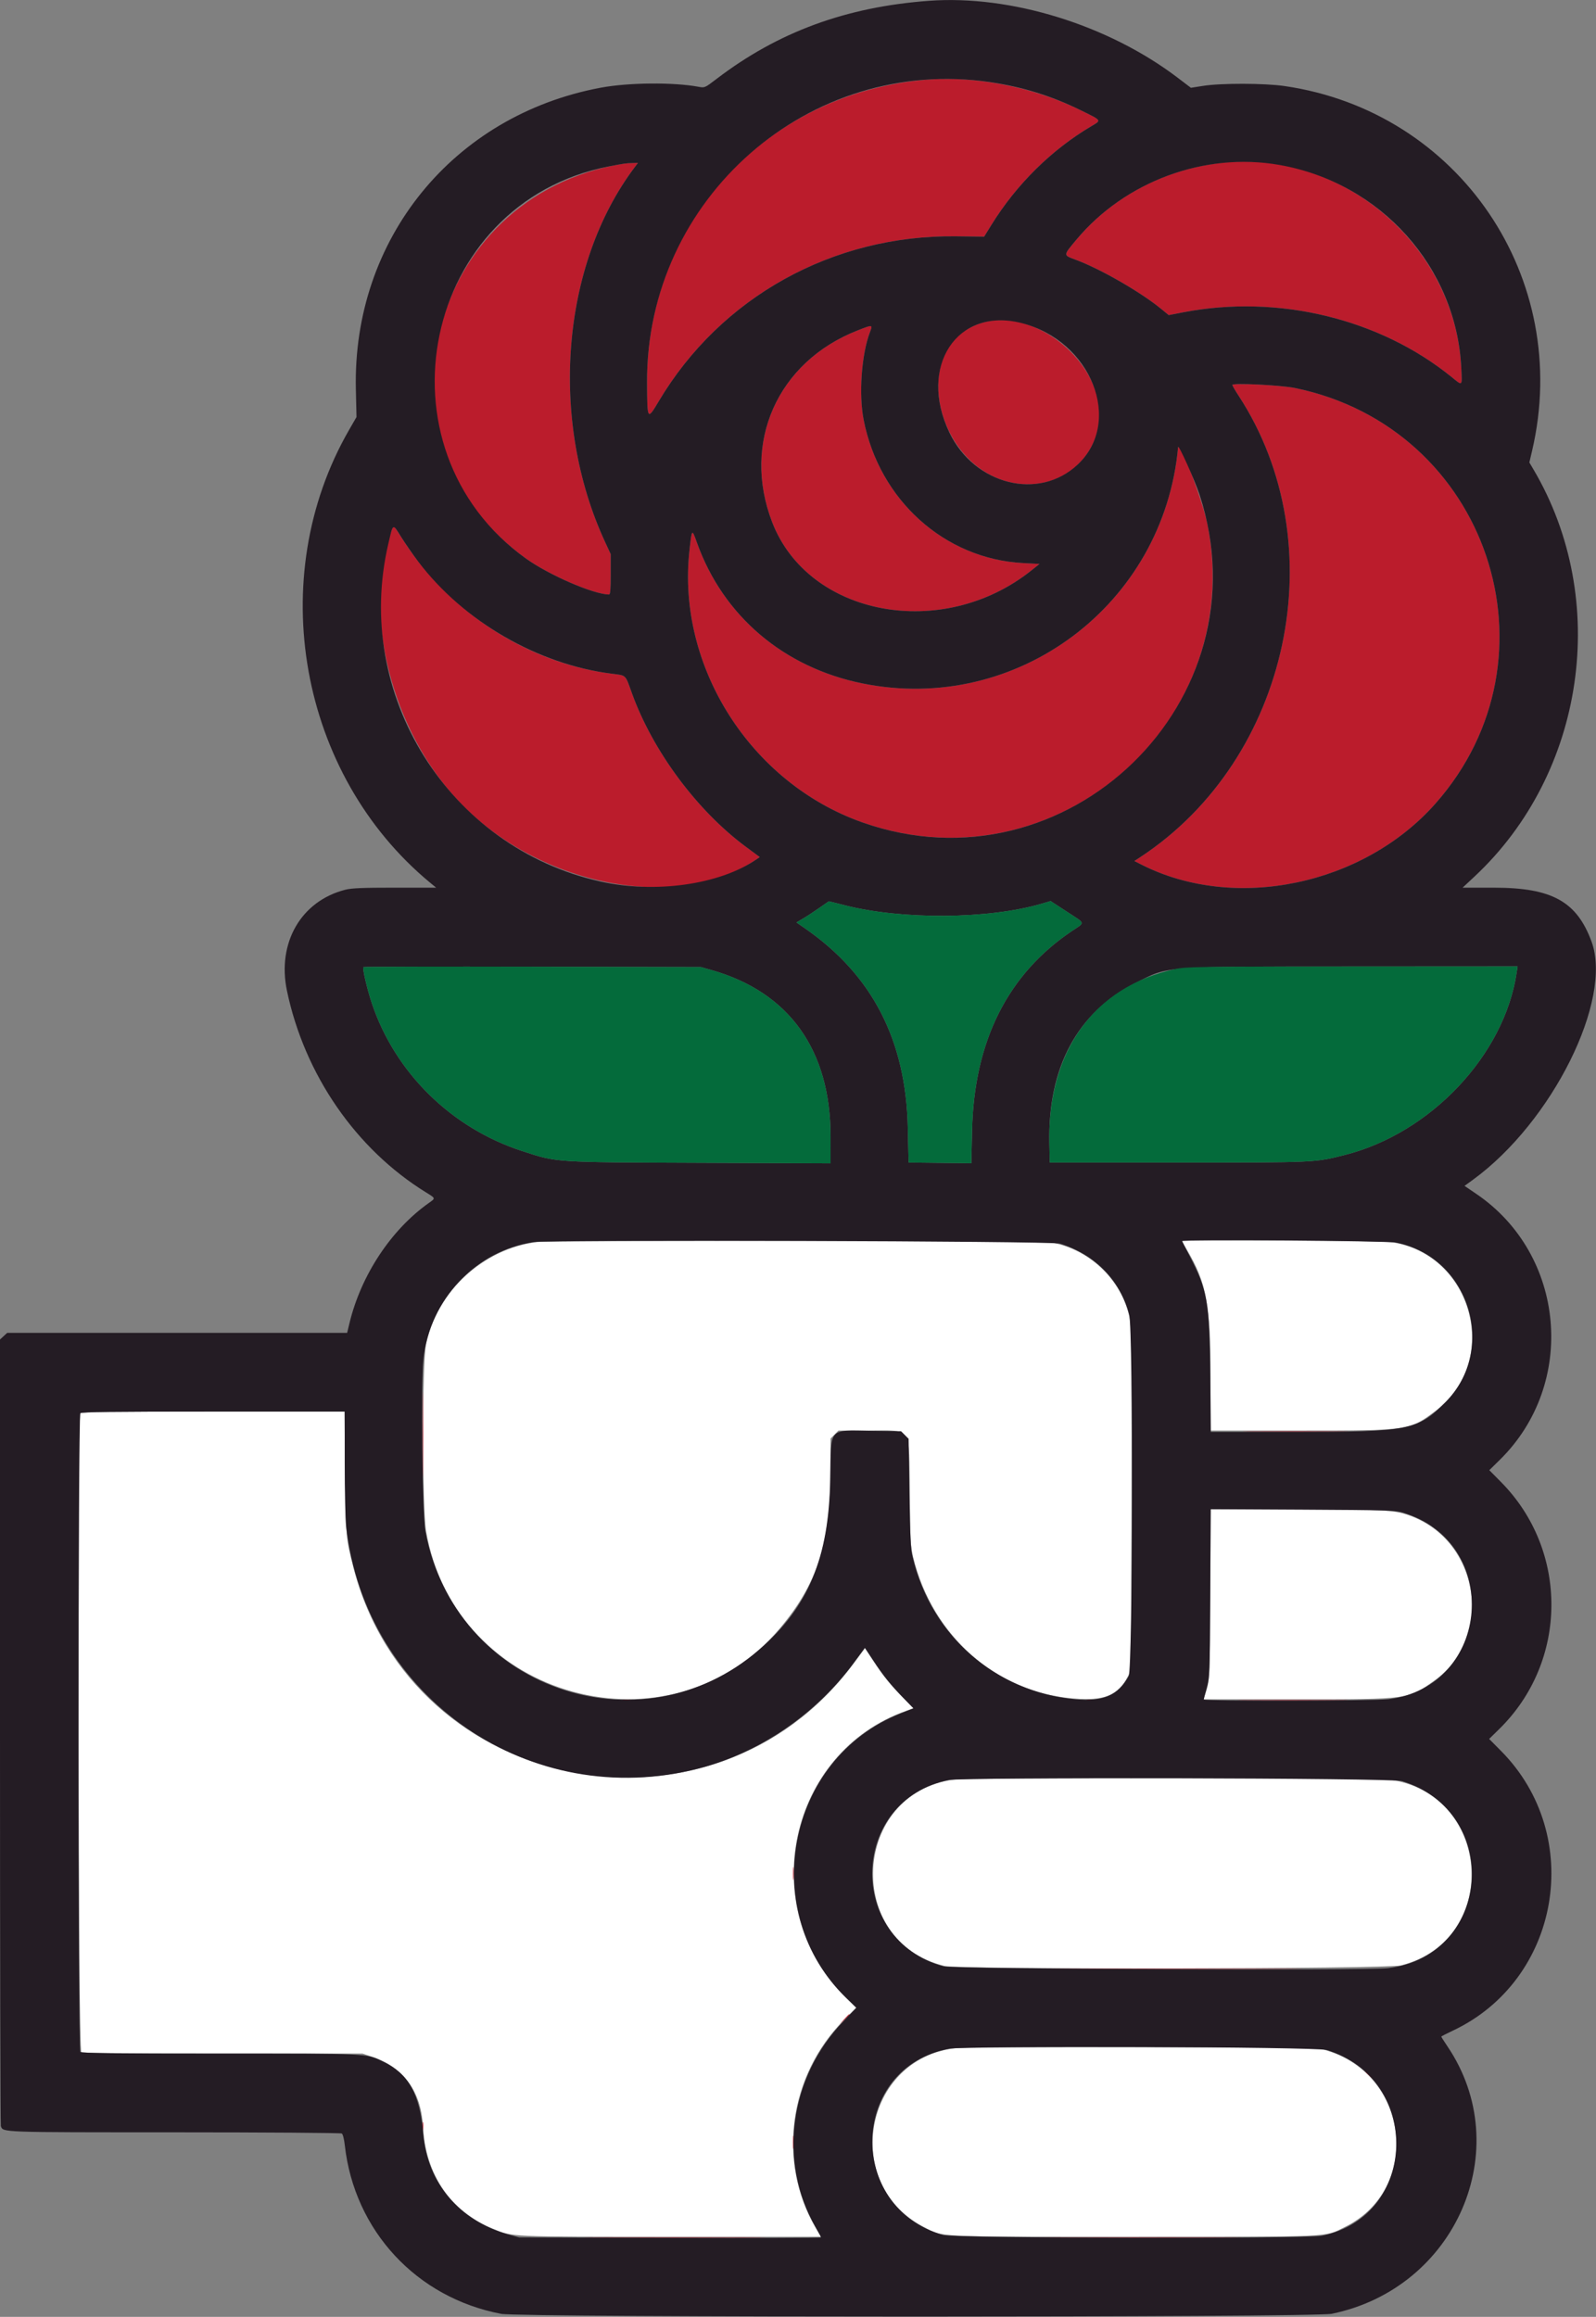
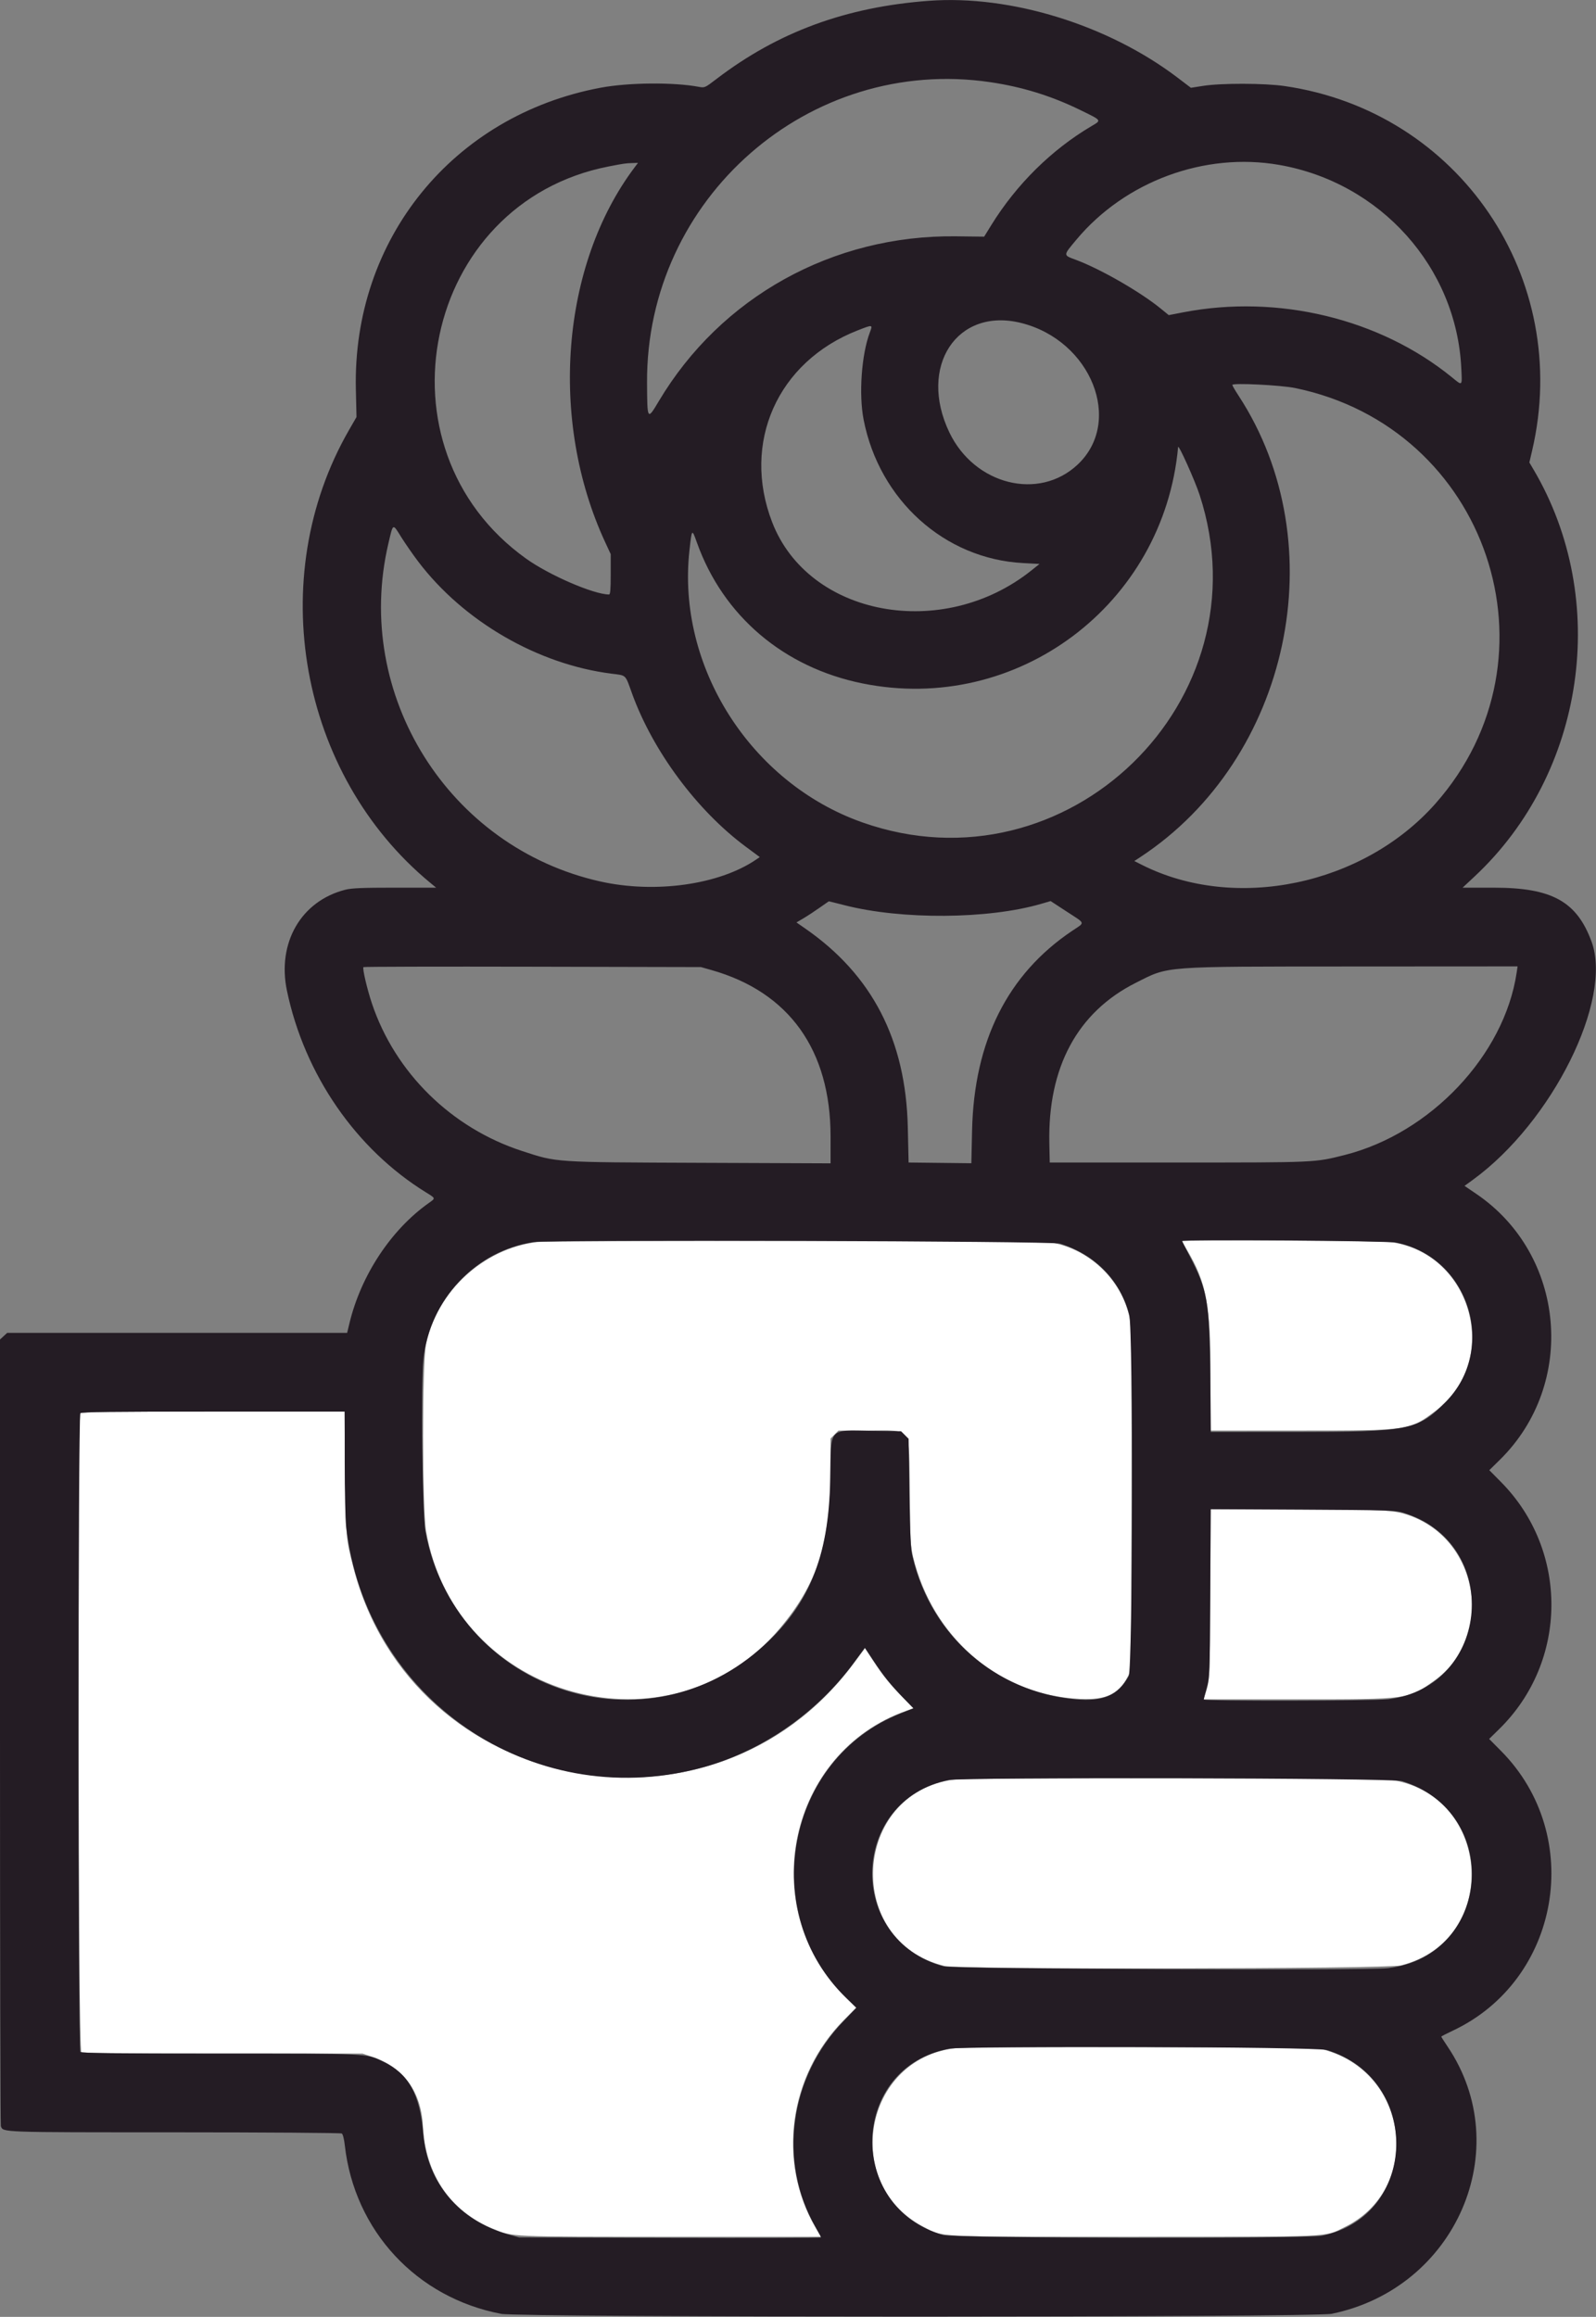
<svg xmlns="http://www.w3.org/2000/svg" id="svg" version="1.1" width="400" height="580.612" viewBox="0, 0, 400,580.612">
  <rect x="0" y="0" width="400" height="580.612" fill="#808080" stroke="none" />
  <g id="svgg">
    <path id="path0" d="M134.524 311.265 C 121.109 312.925,109.499 323.648,106.763 336.904 C 105.783 341.655,105.800 377.988,106.786 383.725 C 114.030 425.891,168.071 440.700,195.483 408.030 C 204.926 396.776,208.143 386.638,208.157 368.086 L 208.163 360.492 209.158 359.498 L 210.152 358.503 217.678 358.503 C 228.772 358.503,227.820 357.046,228.000 374.320 C 228.121 385.894,228.208 387.547,228.832 390.136 C 233.741 410.495,250.558 424.832,270.600 425.745 C 277.191 426.045,280.288 424.633,282.584 420.280 L 283.503 418.537 283.598 375.850 C 283.681 338.047,283.631 332.852,283.154 330.442 C 281.197 320.543,272.595 312.537,262.511 311.227 C 259.376 310.820,137.829 310.856,134.524 311.265 M296.259 311.030 C 296.259 311.110,296.799 312.084,297.460 313.194 C 302.379 321.450,303.398 326.934,303.400 345.153 L 303.401 358.503 325.966 358.503 C 353.186 358.503,353.242 358.495,359.794 353.570 C 376.362 341.116,369.159 314.124,348.501 311.250 C 345.989 310.901,296.259 310.691,296.259 311.030 M20.136 354.150 C 19.322 354.964,19.570 513.837,20.386 514.274 C 20.827 514.510,32.540 514.626,55.955 514.626 L 90.866 514.626 93.399 515.476 C 101.138 518.074,105.547 524.148,105.991 532.823 C 106.612 544.942,112.880 554.137,123.508 558.519 C 128.549 560.598,127.355 560.544,168.320 560.544 L 205.716 560.544 204.212 557.908 C 194.793 541.399,197.821 519.995,211.528 506.196 L 214.557 503.147 211.696 500.302 C 189.251 477.973,197.628 439.130,227.134 428.724 L 228.927 428.091 226.257 425.355 C 222.880 421.895,221.347 419.995,218.814 416.128 L 216.790 413.039 213.821 417.022 C 178.489 464.413,103.327 449.927,88.597 392.888 C 86.700 385.542,86.666 385.157,86.498 368.963 L 86.340 353.741 53.442 353.741 C 28.308 353.741,20.448 353.838,20.136 354.150 M303.314 399.575 C 303.194 421.590,303.232 420.916,301.899 425.085 L 301.655 425.850 325.093 425.850 C 353.194 425.850,352.806 425.903,359.409 421.222 C 374.631 410.431,370.905 385.922,353.101 379.730 C 349.216 378.379,346.802 378.253,324.589 378.242 L 303.430 378.231 303.314 399.575 M239.170 445.944 C 213.404 449.287,211.499 486.717,236.792 492.680 C 240.619 493.582,347.587 493.439,351.153 492.527 C 376.443 486.059,373.908 449.192,347.950 445.937 C 344.509 445.506,242.500 445.512,239.170 445.944 M239.374 513.276 C 216.450 516.005,210.856 547.228,231.360 558.005 C 236.486 560.699,233.262 560.545,284.323 560.539 C 335.088 560.534,331.770 560.688,337.075 558.078 C 356.285 548.627,353.443 520.263,332.648 513.893 L 330.102 513.113 285.884 513.058 C 261.565 513.027,240.635 513.125,239.374 513.276 " stroke="none" fill="#ffffff" fill-rule="evenodd" />
-     <path id="path1" d="M230.999 20.080 C 191.424 23.907,161.948 56.382,162.165 95.918 C 162.216 105.367,162.228 105.386,165.097 100.563 C 180.644 74.435,208.717 58.851,239.569 59.222 L 246.655 59.307 248.450 56.401 C 254.730 46.229,263.572 37.497,273.554 31.607 C 276.119 30.094,276.227 30.250,270.752 27.576 C 258.523 21.604,243.849 18.837,230.999 20.080 M305.983 40.826 C 291.735 42.457,278.675 49.398,269.760 60.078 C 266.408 64.095,266.412 63.911,269.634 65.109 C 275.799 67.402,285.777 73.135,290.932 77.346 L 292.919 78.970 296.544 78.269 C 320.289 73.680,345.808 79.844,363.862 94.528 C 366.601 96.756,366.457 96.894,366.237 92.262 C 364.775 61.531,336.436 37.340,305.983 40.826 M156.122 41.048 C 106.634 49.129,91.449 111.129,131.883 140.015 C 137.691 144.164,148.820 148.971,152.636 148.979 C 152.957 148.979,153.061 147.742,153.061 143.925 L 153.061 138.871 151.661 135.847 C 137.540 105.350,140.608 66.430,159.066 41.922 L 159.899 40.816 158.436 40.863 C 157.631 40.888,156.590 40.971,156.122 41.048 M246.535 80.772 C 226.541 86.279,234.787 119.958,256.463 121.319 C 268.685 122.087,277.957 111.160,274.997 99.476 C 271.882 87.182,257.523 77.746,246.535 80.772 M214.940 82.800 C 194.857 90.664,185.831 110.915,193.521 130.856 C 202.627 154.469,236.258 160.723,258.509 142.941 L 260.530 141.327 256.370 141.103 C 236.728 140.046,220.373 125.324,216.445 105.164 C 215.206 98.808,215.922 88.792,218.007 83.305 C 218.769 81.300,218.771 81.300,214.940 82.800 M308.851 96.468 C 308.855 96.634,309.558 97.840,310.414 99.150 C 334.765 136.414,323.315 190.150,285.770 214.807 L 284.294 215.776 286.153 216.716 C 309.518 228.531,341.636 221.851,359.735 201.413 C 392.264 164.678,372.864 107.174,324.591 97.242 C 321.009 96.505,308.837 95.907,308.851 96.468 M295.265 112.031 C 291.645 151.571,254.876 179.105,216.162 171.266 C 196.412 167.267,181.229 154.353,174.666 135.971 C 173.402 132.433,173.405 132.431,172.795 137.925 C 169.563 167.022,188.116 196.206,216.131 206.094 C 264.040 223.004,312.301 181.526,302.687 131.705 C 301.564 125.890,295.475 109.746,295.265 112.031 M98.351 132.357 C 90.533 153.186,97.971 183.198,115.439 201.304 C 135.578 222.180,169.978 228.728,189.514 215.403 L 190.422 214.784 186.984 212.239 C 174.671 203.126,163.574 188.167,158.351 173.639 C 156.664 168.947,157.030 169.296,153.311 168.829 C 132.128 166.169,112.227 153.249,100.541 134.568 C 98.798 131.783,98.630 131.613,98.351 132.357 M105.940 359.524 C 105.940 369.158,105.984 373.099,106.037 368.282 C 106.090 363.465,106.090 355.582,106.037 350.765 C 105.984 345.948,105.940 349.889,105.940 359.524 M314.055 358.758 C 320.008 358.811,329.651 358.810,335.484 358.758 C 341.316 358.706,336.446 358.663,324.660 358.663 C 312.874 358.664,308.102 358.706,314.055 358.758 M156.212 426.094 C 156.729 426.173,157.494 426.171,157.913 426.090 C 158.331 426.009,157.908 425.945,156.973 425.948 C 156.037 425.950,155.695 426.016,156.212 426.094 M272.534 426.085 C 272.861 426.170,273.397 426.170,273.724 426.085 C 274.052 425.999,273.784 425.929,273.129 425.929 C 272.474 425.929,272.207 425.999,272.534 426.085 M312.865 426.105 C 319.099 426.157,329.201 426.157,335.314 426.105 C 341.427 426.053,336.327 426.011,323.980 426.011 C 311.633 426.011,306.631 426.053,312.865 426.105 M198.756 469.558 C 198.757 471.054,198.817 471.624,198.889 470.824 C 198.961 470.024,198.960 468.800,198.887 468.103 C 198.814 467.407,198.755 468.061,198.756 469.558 M267.065 493.452 C 281.595 493.501,305.473 493.501,320.126 493.452 C 334.780 493.403,322.891 493.363,293.707 493.363 C 264.524 493.363,252.535 493.403,267.065 493.452 M211.546 506.037 L 210.374 507.313 211.650 506.141 C 212.837 505.050,213.082 504.762,212.822 504.762 C 212.765 504.762,212.191 505.336,211.546 506.037 M342.177 519.154 C 342.177 519.213,342.674 519.710,343.282 520.259 L 344.388 521.259 343.389 520.153 C 342.458 519.123,342.177 518.891,342.177 519.154 M105.880 532.823 C 105.882 533.759,105.948 534.101,106.026 533.584 C 106.105 533.067,106.102 532.301,106.022 531.883 C 105.941 531.465,105.877 531.888,105.880 532.823 M198.756 536.905 C 198.757 538.401,198.817 538.971,198.889 538.171 C 198.961 537.371,198.960 536.147,198.887 535.450 C 198.814 534.754,198.755 535.408,198.756 536.905 M350.097 536.905 C 350.100 537.840,350.166 538.182,350.244 537.665 C 350.322 537.148,350.320 536.383,350.239 535.965 C 350.159 535.546,350.095 535.969,350.097 536.905 M150.739 560.799 C 160.780 560.849,177.311 560.849,187.474 560.799 C 197.637 560.749,189.422 560.708,169.218 560.708 C 149.014 560.708,140.698 560.749,150.739 560.799 M262.500 560.799 C 274.520 560.849,294.188 560.849,306.207 560.799 C 318.227 560.750,308.393 560.709,284.354 560.709 C 260.315 560.709,250.480 560.750,262.500 560.799 " stroke="none" fill="#bb1c2c" fill-rule="evenodd" />
    <path id="path2" d="M232.823 0.202 C 212.021 1.741,194.981 8.010,179.556 19.802 C 176.654 22.019,176.615 22.037,175.104 21.755 C 168.780 20.573,157.496 20.676,150.535 21.980 C 113.528 28.909,88.321 59.972,89.188 97.578 L 89.348 104.509 87.463 107.782 C 66.150 144.802,74.983 194.065,107.799 221.203 L 109.306 222.449 98.942 222.449 C 90.803 222.449,88.143 222.560,86.551 222.964 C 75.452 225.786,69.398 236.269,71.921 248.299 C 76.325 269.303,89.211 287.979,106.781 298.824 C 109.218 300.328,109.198 300.249,107.468 301.473 C 98.028 308.153,90.494 319.555,87.597 331.548 L 87.002 334.014 44.401 334.014 L 1.800 334.014 0.900 334.848 L 0.000 335.682 -0.000 433.970 C -0.000 488.028,0.095 532.505,0.211 532.808 C 0.820 534.394,-0.321 534.353,43.776 534.359 C 66.561 534.362,85.410 534.495,85.662 534.654 C 85.932 534.826,86.242 536.038,86.419 537.620 C 88.822 559.040,104.416 575.835,125.634 579.854 C 130.498 580.775,329.213 580.762,333.735 579.840 C 364.933 573.482,380.094 538.503,362.779 512.832 C 361.924 511.565,361.224 510.463,361.224 510.382 C 361.224 510.302,362.490 509.644,364.038 508.919 C 391.046 496.262,397.317 460.084,376.196 438.781 L 373.219 435.778 375.765 433.280 C 393.009 416.364,393.201 388.581,376.194 371.395 L 373.258 368.428 375.892 365.838 C 395.267 346.790,392.402 314.398,369.998 299.187 L 367.048 297.184 369.200 295.616 C 389.027 281.161,404.245 250.588,398.886 235.972 C 395.203 225.925,388.964 222.463,374.525 222.454 L 366.567 222.449 369.571 219.643 C 397.308 193.734,403.605 150.338,384.364 117.704 L 383.298 115.896 383.983 112.965 C 394.096 69.720,365.712 27.916,321.922 21.561 C 316.893 20.832,306.060 20.809,301.531 21.520 L 298.469 21.999 295.163 19.484 C 277.768 6.249,253.316 -1.314,232.823 0.202 M248.218 20.597 C 256.244 21.785,263.487 24.028,270.752 27.576 C 276.227 30.250,276.119 30.094,273.554 31.607 C 263.572 37.497,254.730 46.229,248.450 56.401 L 246.655 59.307 239.569 59.222 C 208.717 58.851,180.644 74.435,165.097 100.563 C 162.228 105.386,162.216 105.367,162.165 95.918 C 161.911 49.698,202.832 13.881,248.218 20.597 M320.578 41.322 C 345.993 45.737,365.034 66.981,366.237 92.262 C 366.457 96.894,366.601 96.756,363.862 94.528 C 345.808 79.844,320.289 73.680,296.544 78.269 L 292.919 78.970 290.932 77.346 C 285.777 73.135,275.799 67.402,269.634 65.109 C 266.412 63.911,266.408 64.095,269.760 60.078 C 281.986 45.432,301.908 38.079,320.578 41.322 M159.066 41.922 C 140.608 66.430,137.540 105.350,151.661 135.847 L 153.061 138.871 153.061 143.925 C 153.061 147.742,152.957 148.979,152.636 148.979 C 148.820 148.971,137.691 144.164,131.883 140.015 C 93.028 112.258,105.954 50.782,152.551 41.716 C 156.341 40.979,156.780 40.915,158.436 40.863 L 159.899 40.816 159.066 41.922 M255.983 80.950 C 273.501 85.367,281.563 105.631,270.094 116.419 C 260.378 125.558,244.238 121.515,237.936 108.363 C 230.020 91.842,239.866 76.887,255.983 80.950 M218.007 83.305 C 215.922 88.792,215.206 98.808,216.445 105.164 C 220.373 125.324,236.728 140.046,256.370 141.103 L 260.530 141.327 258.509 142.941 C 236.258 160.723,202.627 154.469,193.521 130.856 C 185.831 110.915,194.857 90.664,214.940 82.800 C 218.771 81.300,218.769 81.300,218.007 83.305 M324.591 97.242 C 372.864 107.174,392.264 164.678,359.735 201.413 C 341.636 221.851,309.518 228.531,286.153 216.716 L 284.294 215.776 285.770 214.807 C 323.315 190.150,334.765 136.414,310.414 99.150 C 309.558 97.840,308.855 96.634,308.851 96.468 C 308.837 95.907,321.009 96.505,324.591 97.242 M300.647 124.000 C 317.493 175.543,267.407 224.193,216.131 206.094 C 188.116 196.206,169.563 167.022,172.795 137.925 C 173.405 132.431,173.402 132.433,174.666 135.971 C 181.229 154.353,196.412 167.267,216.162 171.266 C 254.876 179.105,291.645 151.571,295.265 112.031 C 295.340 111.215,299.472 120.403,300.647 124.000 M104.832 140.751 C 116.205 155.732,134.806 166.505,153.311 168.829 C 157.030 169.296,156.664 168.947,158.351 173.639 C 163.574 188.167,174.671 203.126,186.984 212.239 L 190.422 214.784 189.514 215.403 C 180.249 221.723,164.174 223.976,150.398 220.886 C 112.471 212.380,88.476 174.138,97.318 136.291 C 98.554 131.000,98.370 131.098,100.541 134.568 C 101.579 136.227,103.510 139.010,104.832 140.751 M211.627 226.839 C 225.972 230.526,247.755 230.371,260.992 226.488 L 263.310 225.808 267.369 228.458 C 272.171 231.593,272.020 231.050,268.711 233.271 C 252.552 244.116,244.133 260.892,243.629 283.254 L 243.443 291.509 235.582 291.418 L 227.721 291.327 227.519 282.483 C 227.020 260.611,218.596 244.312,201.763 232.651 L 199.615 231.163 201.379 230.122 C 202.348 229.550,204.157 228.363,205.397 227.486 C 206.638 226.608,207.681 225.881,207.715 225.870 C 207.749 225.859,209.509 226.295,211.627 226.839 M178.348 243.108 C 197.781 248.629,208.157 263.138,208.162 284.798 L 208.163 291.534 175.425 291.401 C 138.431 291.251,139.747 291.338,130.833 288.438 C 113.113 282.674,99.012 268.803,93.197 251.419 C 91.997 247.831,90.792 242.654,91.089 242.358 C 91.197 242.250,110.274 242.204,133.483 242.256 L 175.680 242.350 178.348 243.108 M380.109 243.778 C 377.012 264.434,358.533 284.009,336.997 289.446 C 329.464 291.349,329.954 291.327,295.238 291.327 L 263.095 291.327 262.992 286.565 C 262.576 267.471,270.025 253.643,284.694 246.275 C 293.100 242.053,290.760 242.229,338.899 242.201 L 380.349 242.177 380.109 243.778 M265.646 311.646 C 274.454 314.363,280.845 320.938,283.014 329.512 C 284.019 333.486,283.893 418.163,282.879 420.022 C 280.264 424.818,276.474 426.479,269.589 425.847 C 249.486 424.000,233.310 409.847,228.712 390.082 C 228.239 388.049,228.093 385.076,227.926 374.072 L 227.721 360.559 226.779 359.616 L 225.836 358.673 218.379 358.570 C 207.461 358.419,208.285 357.458,208.074 370.578 C 207.755 390.360,202.628 402.706,190.296 413.383 C 160.250 439.399,113.875 422.935,106.612 383.673 C 105.852 379.567,105.465 346.818,106.104 340.707 C 107.678 325.663,119.242 313.386,133.844 311.259 C 138.146 310.632,263.553 311.001,265.646 311.646 M349.929 311.404 C 368.270 315.040,375.408 338.139,362.280 351.369 C 355.265 358.438,353.228 358.837,324.093 358.841 L 303.458 358.844 303.308 344.133 C 303.126 326.166,302.620 323.297,298.108 314.653 C 297.091 312.704,296.259 311.058,296.259 310.996 C 296.259 310.547,347.570 310.936,349.929 311.404 M86.397 366.582 C 86.399 373.644,86.554 380.799,86.742 382.483 C 91.560 425.599,133.047 454.085,175.141 443.180 C 190.423 439.220,204.545 429.572,214.081 416.577 L 216.759 412.927 218.958 416.242 C 221.501 420.077,223.331 422.342,226.601 425.702 L 228.940 428.105 225.701 429.387 C 197.022 440.738,189.762 479.183,212.215 500.803 L 214.639 503.137 211.316 506.597 C 197.760 520.710,194.957 541.832,204.465 558.223 C 205.190 559.471,205.782 560.587,205.782 560.701 C 205.782 560.816,188.754 560.862,167.942 560.805 L 130.102 560.701 127.381 559.937 C 115.106 556.491,107.122 547.055,106.091 534.774 C 105.246 524.718,102.410 519.664,95.870 516.560 C 91.702 514.582,92.630 514.626,55.153 514.626 C 28.689 514.626,20.448 514.530,20.136 514.218 C 19.542 513.623,19.542 354.744,20.136 354.150 C 20.448 353.838,28.314 353.741,53.469 353.741 L 86.395 353.741 86.397 366.582 M351.531 379.045 C 376.542 386.481,373.778 422.593,347.950 425.831 C 344.516 426.262,301.701 426.330,301.701 425.905 C 301.701 425.748,302.040 424.408,302.454 422.929 C 303.189 420.306,303.211 419.705,303.322 399.219 L 303.435 378.200 326.462 378.320 C 347.354 378.428,349.679 378.495,351.531 379.045 M351.361 446.341 C 376.561 454.100,373.884 490.074,347.872 493.222 C 342.440 493.879,239.008 493.454,236.478 492.764 C 211.974 486.080,212.929 451.131,237.755 446.085 C 241.524 445.318,348.826 445.561,351.361 446.341 M332.483 513.732 C 356.391 520.941,355.511 555.370,331.293 560.267 C 327.308 561.073,239.288 560.907,236.395 560.089 C 211.894 553.158,213.042 517.981,237.917 513.416 C 242.185 512.633,329.809 512.926,332.483 513.732 " stroke="none" fill="#241c24" fill-rule="evenodd" />
-     <path id="path3" d="M205.397 227.486 C 204.157 228.363,202.348 229.550,201.379 230.122 L 199.615 231.163 201.763 232.651 C 218.596 244.312,227.020 260.611,227.519 282.483 L 227.721 291.327 235.582 291.418 L 243.443 291.509 243.629 283.254 C 244.133 260.892,252.552 244.116,268.711 233.271 C 272.020 231.050,272.171 231.593,267.369 228.458 L 263.310 225.808 260.992 226.488 C 247.755 230.371,225.972 230.526,211.627 226.839 C 209.509 226.295,207.749 225.859,207.715 225.870 C 207.681 225.881,206.638 226.608,205.397 227.486 M91.089 242.358 C 90.792 242.654,91.997 247.831,93.197 251.419 C 99.012 268.803,113.113 282.674,130.833 288.438 C 139.747 291.338,138.431 291.251,175.425 291.401 L 208.163 291.534 208.162 284.798 C 208.157 263.138,197.781 248.629,178.348 243.108 L 175.680 242.350 133.483 242.256 C 110.274 242.204,91.197 242.250,91.089 242.358 M294.558 242.843 C 274.232 247.192,262.489 263.456,262.992 286.565 L 263.095 291.327 295.238 291.327 C 329.954 291.327,329.464 291.349,336.997 289.446 C 358.533 284.009,377.012 264.434,380.109 243.778 L 380.349 242.177 338.899 242.201 C 300.169 242.223,297.259 242.265,294.558 242.843 " stroke="none" fill="#046b3b" fill-rule="evenodd" />
  </g>
</svg>